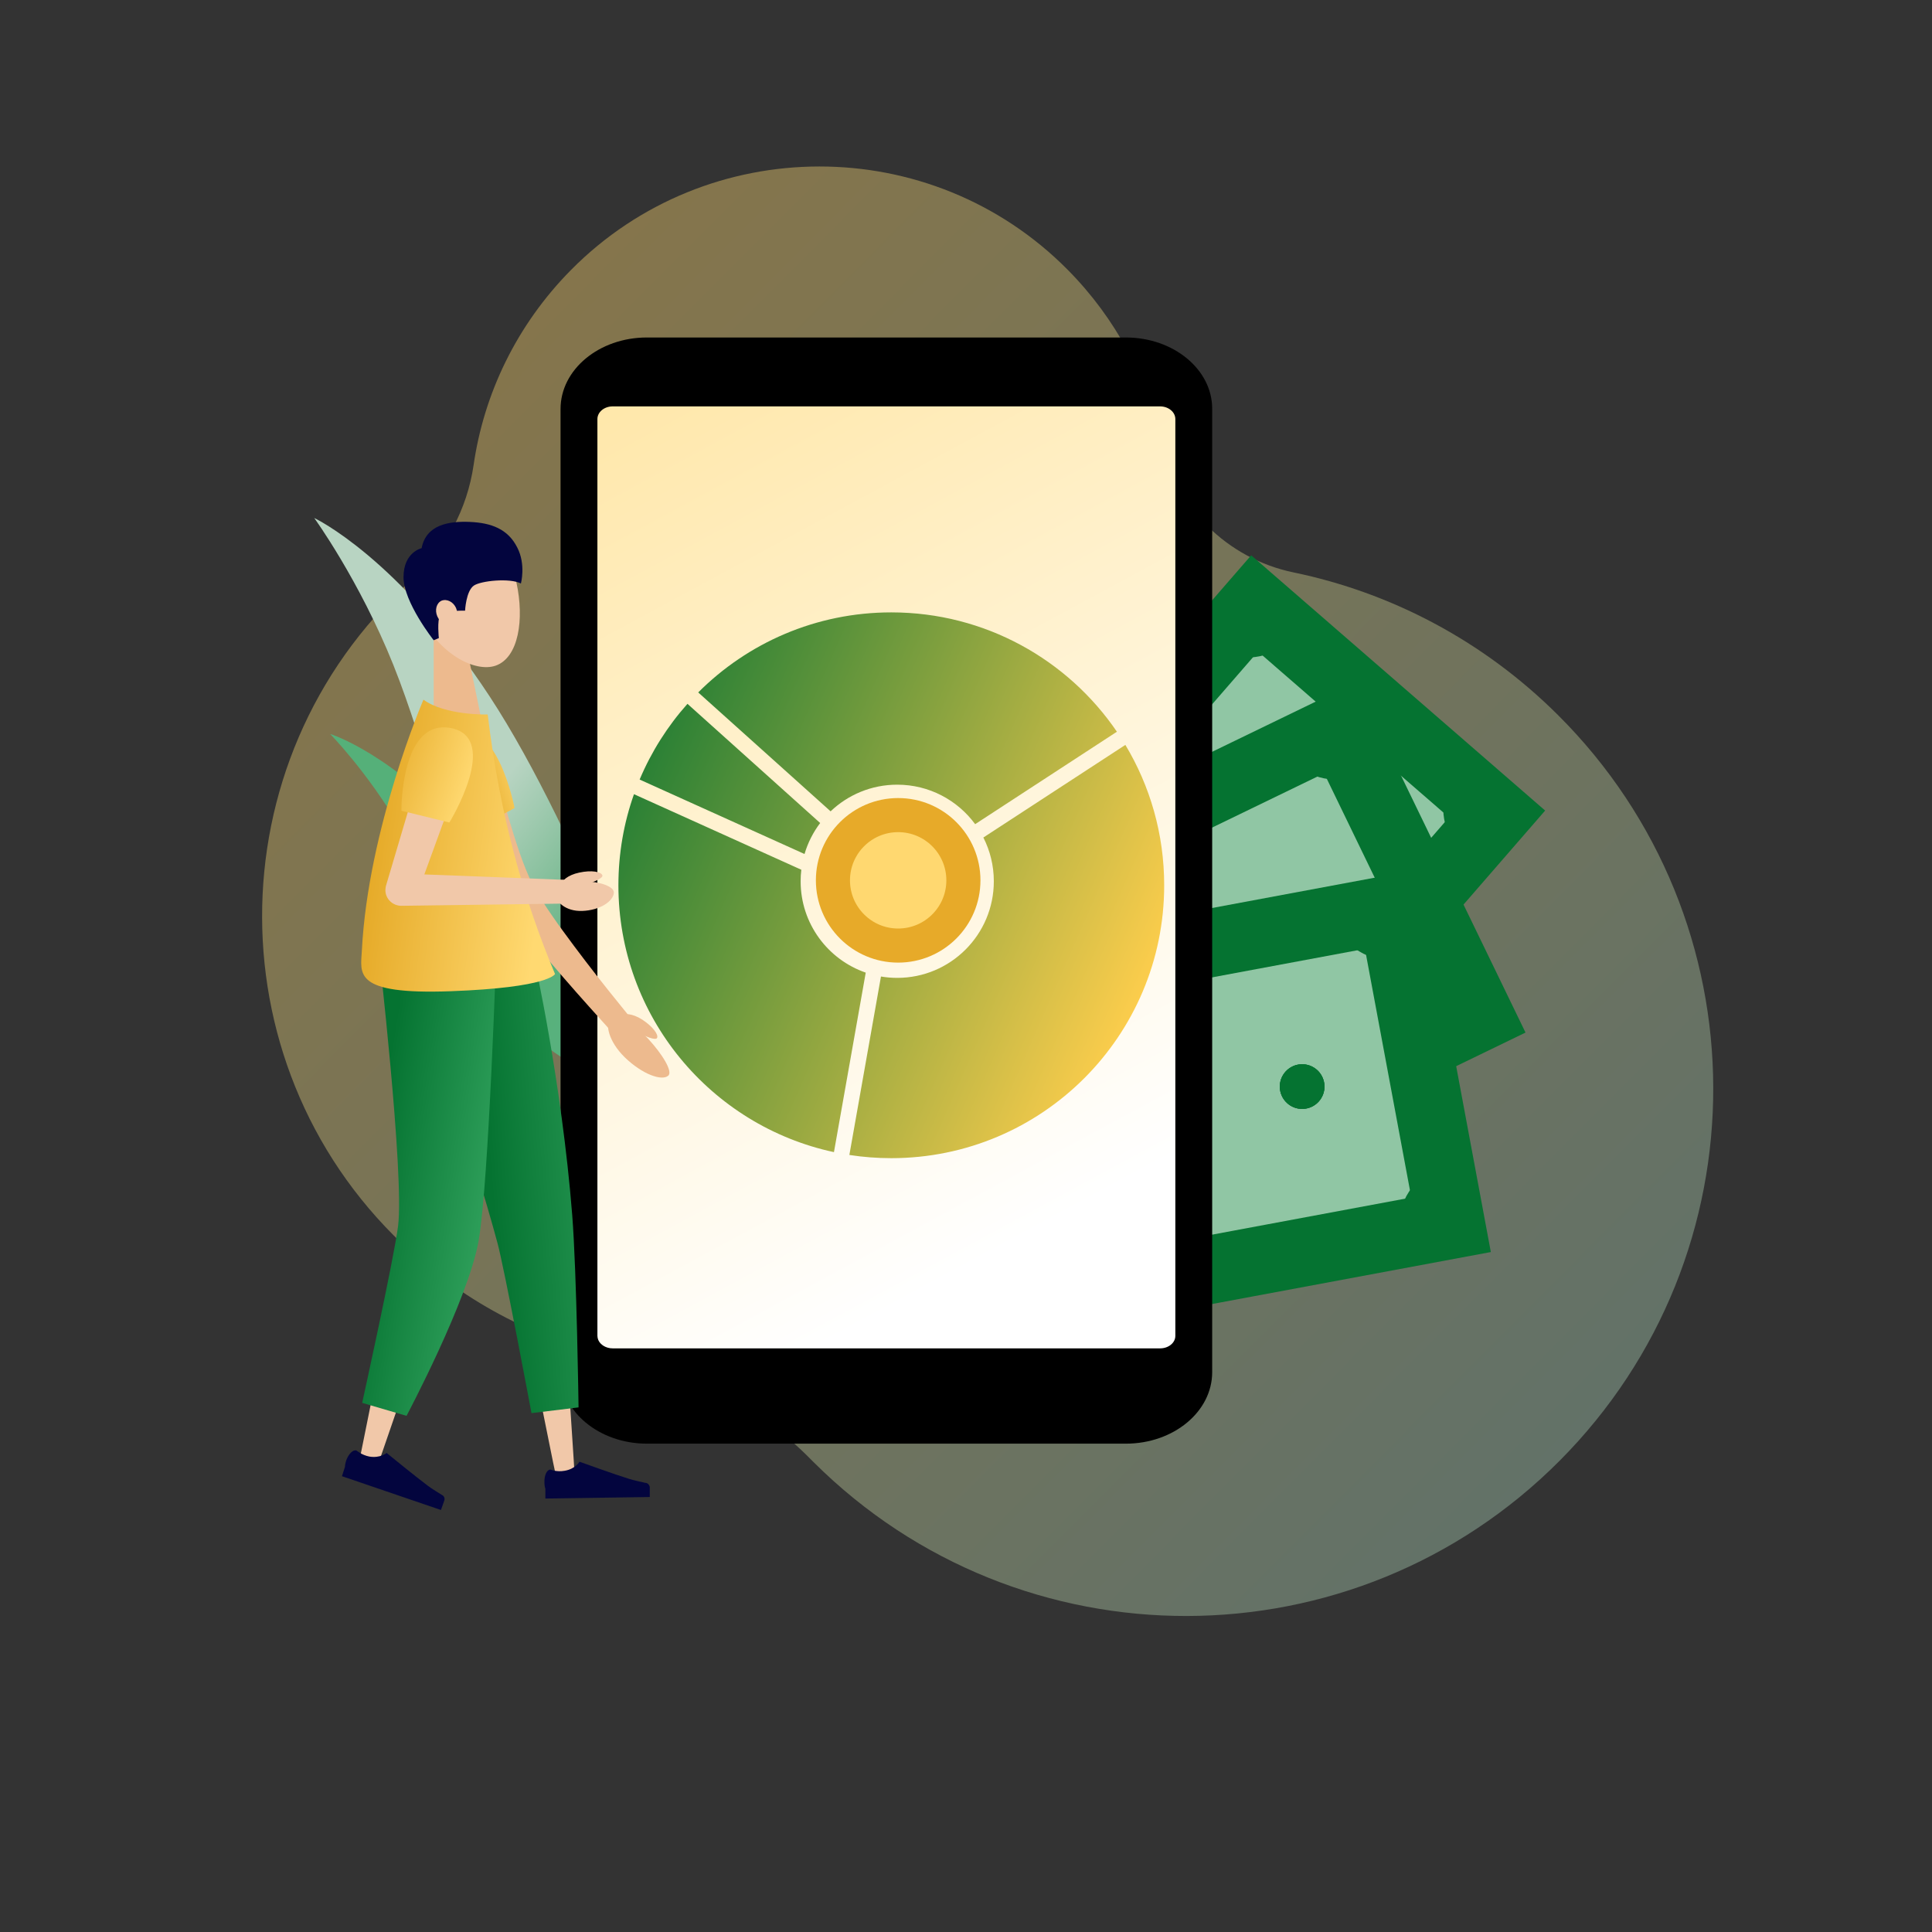
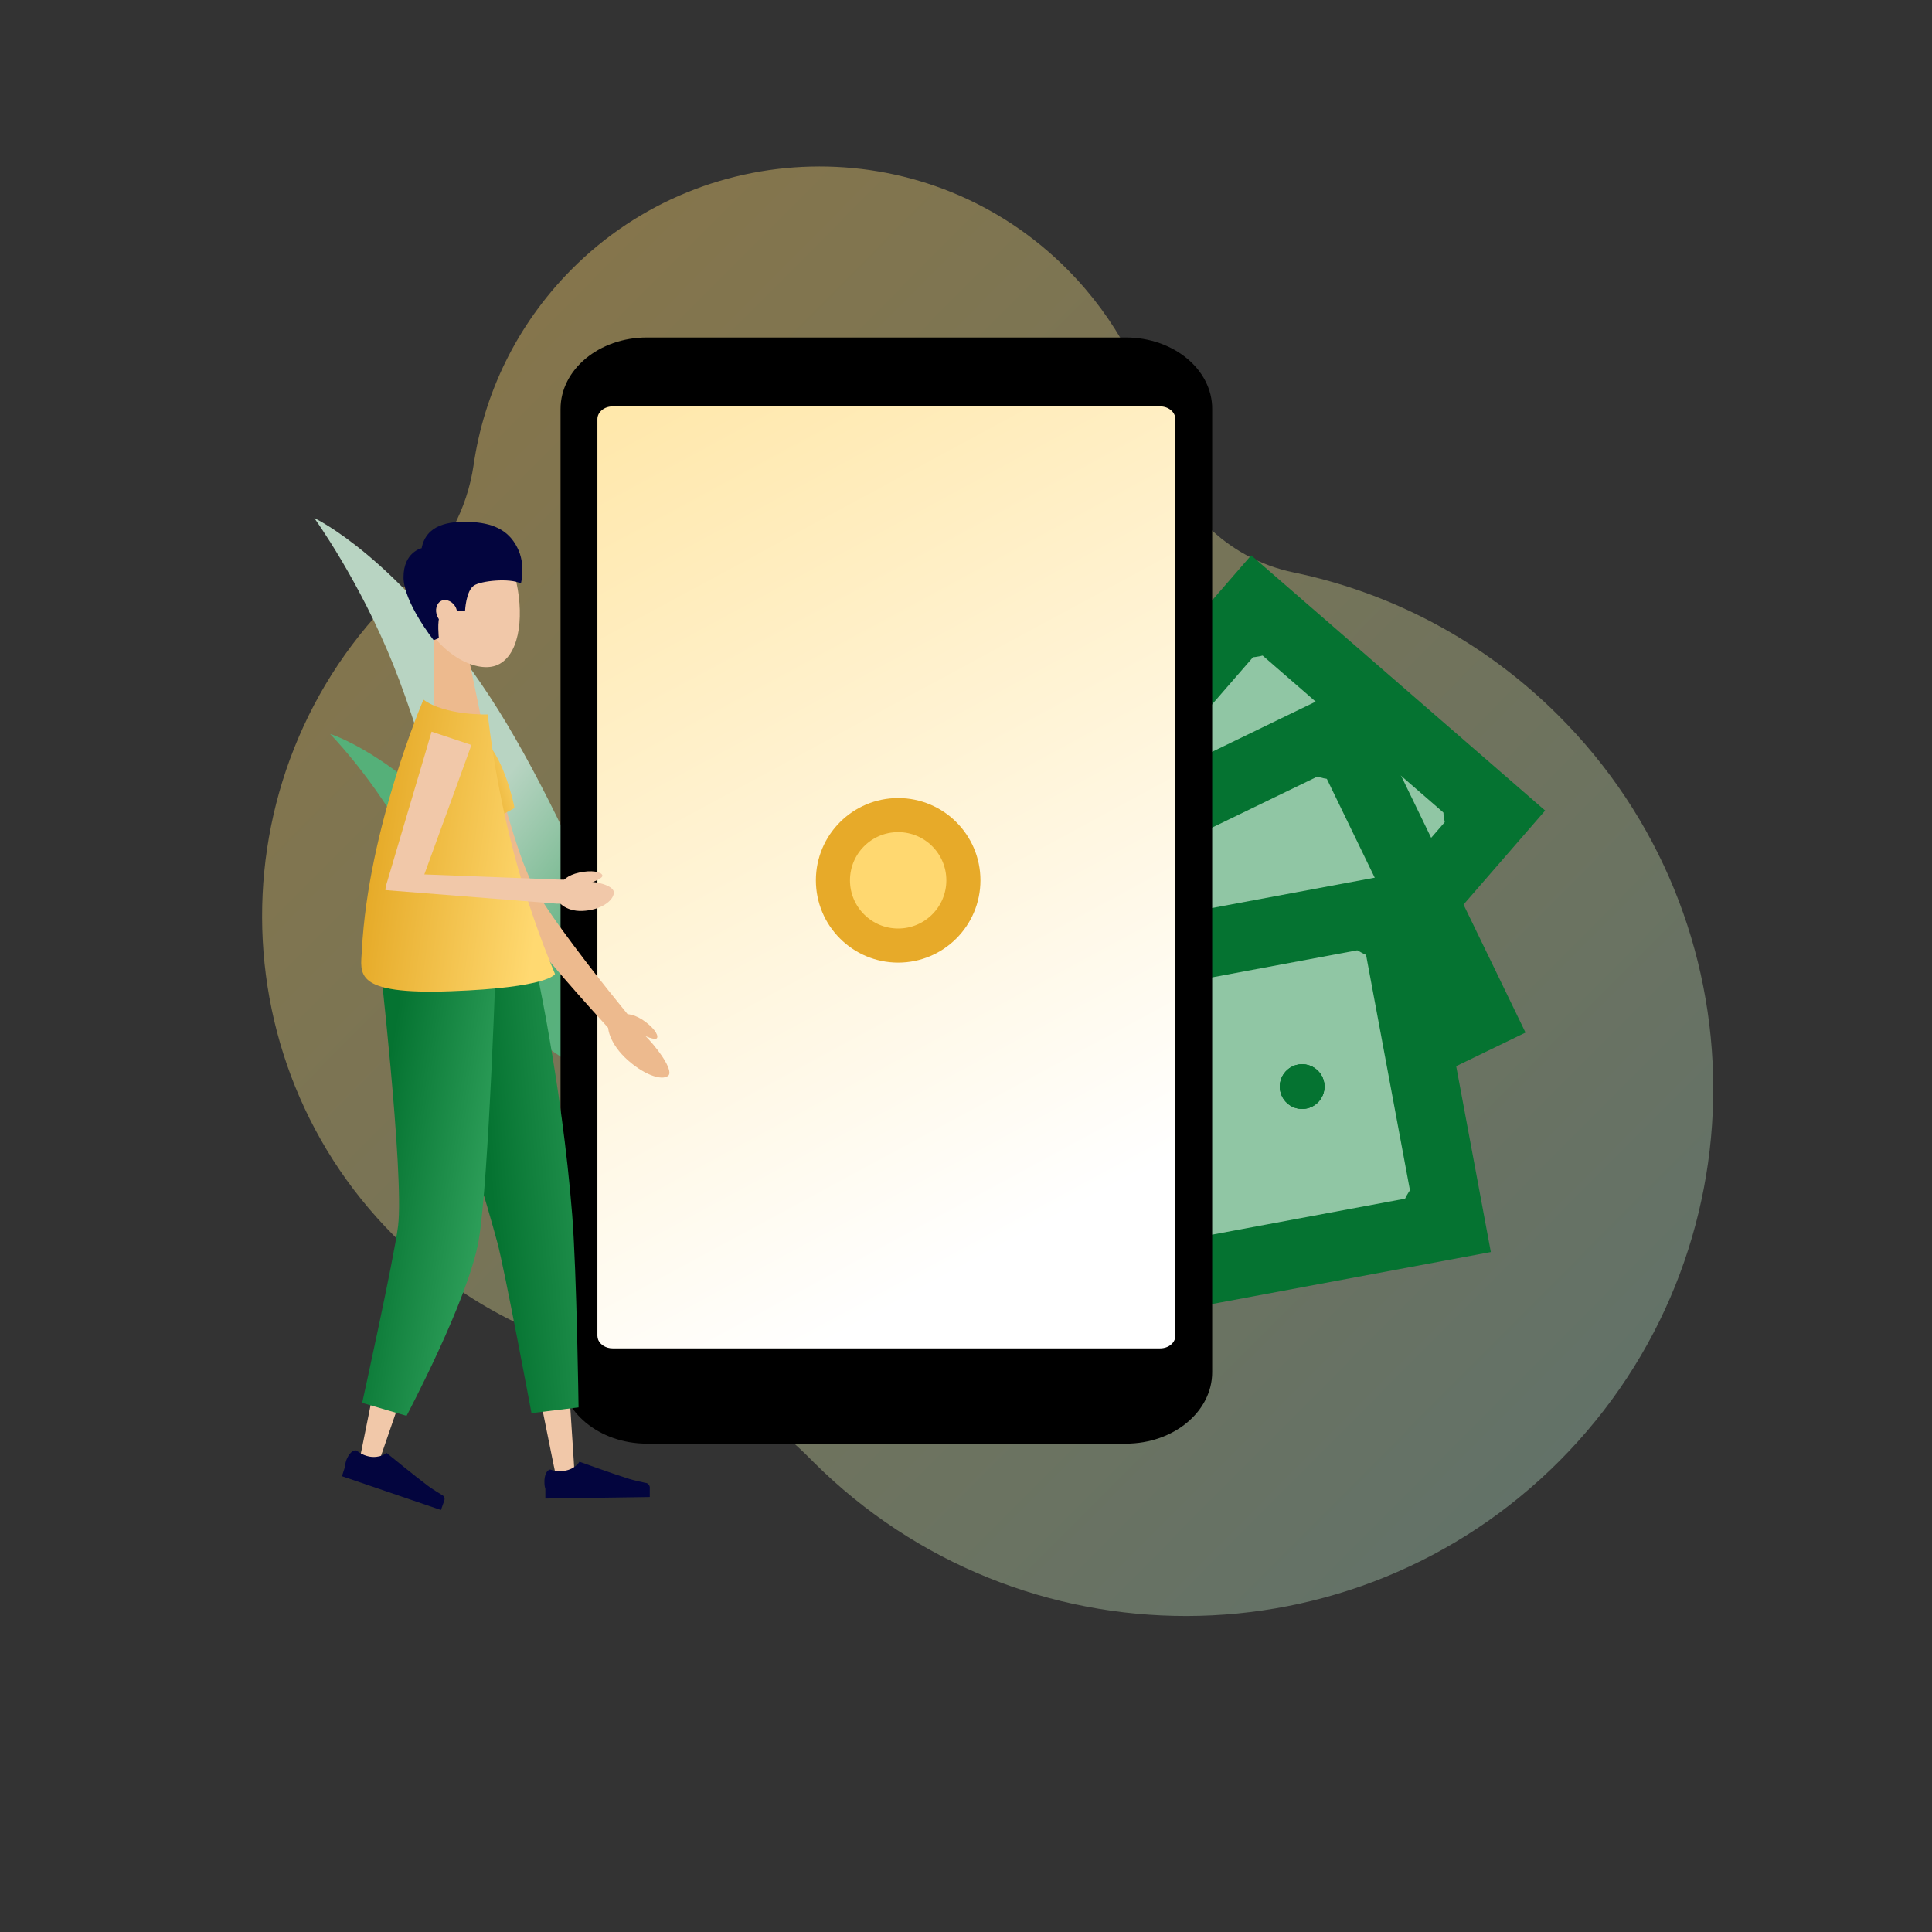
<svg xmlns="http://www.w3.org/2000/svg" width="170" height="170" viewBox="0 0 170 170" fill="none">
  <rect x="0" y="0" width="170" height="170" fill="#333333" stroke="none" />
  <path opacity="0.4" d="M137.083 62.911C130.461 56.319 122.333 52.132 113.822 50.368C107.987 49.16 103.404 44.617 102.142 38.797C100.938 33.287 98.213 28.042 93.951 23.74C81.939 11.608 62.243 11.623 50.237 23.76C45.442 28.615 42.578 34.657 41.672 40.927C41.109 44.775 39.227 48.334 36.327 50.918C36.23 50.996 36.143 51.083 36.056 51.17C18.662 66.991 18.742 94.506 36.235 110.22C41.73 115.149 48.257 118.283 55.081 119.625C61.255 120.841 66.91 123.919 71.328 128.395C71.425 128.492 71.512 128.579 71.609 128.676C89.767 146.752 119.151 146.697 137.238 128.53C155.324 110.363 155.24 80.988 137.083 62.911Z" fill="url(#paint0_linear)" />
  <path d="M58.902 95.38C58.902 95.38 51.117 73.515 43.087 61.281C35.058 49.048 27.65 45.58 27.65 45.58C27.65 45.58 31.608 51.028 34.605 58.492C37.602 65.975 39.129 74.042 43.276 81.205C49.553 92.062 58.902 95.38 58.902 95.38Z" fill="url(#paint1_linear)" />
  <path d="M55.792 95.87C55.792 95.87 48.158 81.525 41.335 73.873C34.511 66.22 29.045 64.58 29.045 64.58C29.045 64.58 32.343 67.935 35.19 72.817C38.036 77.68 39.921 83.128 43.521 87.651C48.968 94.531 55.792 95.87 55.792 95.87Z" fill="url(#paint2_linear)" />
  <rect x="110.392" y="53.096" width="28.256" height="53.454" transform="rotate(40.966 110.392 53.096)" fill="#90C6A4" stroke="#057331" stroke-width="6" />
  <ellipse cx="130.362" cy="71.502" rx="3.337" ry="4.158" transform="rotate(-9.87 130.362 71.502)" fill="#057331" />
  <ellipse cx="76.884" cy="93.551" rx="3.337" ry="4.158" transform="rotate(-9.87 76.884 93.551)" fill="#057331" />
  <ellipse cx="110.164" cy="54.478" rx="3.337" ry="4.158" transform="rotate(78.177 110.164 54.478)" fill="#057331" />
  <ellipse cx="96.669" cy="110.86" rx="3.337" ry="4.158" transform="rotate(78.177 96.669 110.86)" fill="#057331" />
  <circle cx="113.902" cy="70.253" r="1.964" transform="rotate(4.344 113.902 70.253)" fill="#057331" />
  <circle cx="113.902" cy="70.253" r="1.964" transform="rotate(4.344 113.902 70.253)" fill="#057331" />
  <circle cx="113.902" cy="70.253" r="1.964" transform="rotate(4.344 113.902 70.253)" fill="#057331" />
  <circle cx="94.361" cy="91.983" r="1.964" transform="rotate(4.344 94.361 91.983)" fill="#057331" />
  <circle cx="94.361" cy="91.983" r="1.964" transform="rotate(4.344 94.361 91.983)" fill="#057331" />
  <circle cx="94.361" cy="91.983" r="1.964" transform="rotate(4.344 94.361 91.983)" fill="#057331" />
  <rect x="117.906" y="64.036" width="28.256" height="53.454" transform="rotate(64.151 117.906 64.036)" fill="#90C6A4" stroke="#057331" stroke-width="6" />
  <ellipse cx="129.017" cy="88.819" rx="3.337" ry="4.158" transform="rotate(13.315 129.017 88.819)" fill="#057331" />
  <ellipse cx="71.177" cy="88.031" rx="3.337" ry="4.158" transform="rotate(13.315 71.177 88.031)" fill="#057331" />
  <ellipse cx="117.153" cy="65.216" rx="3.337" ry="4.158" transform="rotate(101.362 117.153 65.216)" fill="#057331" />
  <ellipse cx="82.549" cy="111.731" rx="3.337" ry="4.158" transform="rotate(101.362 82.549 111.731)" fill="#057331" />
  <circle cx="114.379" cy="81.189" r="1.964" transform="rotate(27.529 114.379 81.189)" fill="#057331" />
  <circle cx="114.379" cy="81.189" r="1.964" transform="rotate(27.529 114.379 81.189)" fill="#057331" />
-   <circle cx="114.379" cy="81.189" r="1.964" transform="rotate(27.529 114.379 81.189)" fill="#057331" />
  <circle cx="87.86" cy="93.472" r="1.964" transform="rotate(27.529 87.86 93.472)" fill="#057331" />
  <circle cx="87.86" cy="93.472" r="1.964" transform="rotate(27.529 87.86 93.472)" fill="#057331" />
  <circle cx="87.86" cy="93.472" r="1.964" transform="rotate(27.529 87.86 93.472)" fill="#057331" />
  <rect x="122.503" y="79.993" width="28.256" height="53.454" transform="rotate(79.438 122.503 79.993)" fill="#90C6A4" stroke="#057331" stroke-width="6" />
  <ellipse cx="126.686" cy="106.829" rx="3.337" ry="4.158" transform="rotate(28.601 126.686 106.829)" fill="#057331" />
  <ellipse cx="71.101" cy="90.819" rx="3.337" ry="4.158" transform="rotate(28.601 71.101 90.819)" fill="#057331" />
  <ellipse cx="121.465" cy="80.933" rx="3.337" ry="4.158" transform="rotate(116.648 121.465 80.933)" fill="#057331" />
  <ellipse cx="75.823" cy="116.678" rx="3.337" ry="4.158" transform="rotate(116.648 75.823 116.678)" fill="#057331" />
  <circle cx="114.578" cy="95.61" r="1.964" transform="rotate(42.815 114.578 95.61)" fill="#057331" />
  <circle cx="114.578" cy="95.61" r="1.964" transform="rotate(42.815 114.578 95.61)" fill="#057331" />
  <circle cx="114.578" cy="95.61" r="1.964" transform="rotate(42.815 114.578 95.61)" fill="#057331" />
  <circle cx="85.759" cy="100.464" r="1.964" transform="rotate(42.815 85.759 100.464)" fill="#057331" />
  <circle cx="85.759" cy="100.464" r="1.964" transform="rotate(42.815 85.759 100.464)" fill="#057331" />
  <circle cx="85.759" cy="100.464" r="1.964" transform="rotate(42.815 85.759 100.464)" fill="#057331" />
  <path d="M99.061 29.696H56.925C52.717 29.696 49.324 32.517 49.324 35.985V120.741C49.324 124.21 52.732 127.03 56.925 127.03H99.061C103.269 127.03 106.662 124.21 106.662 120.741V35.985C106.677 32.517 103.269 29.696 99.061 29.696Z" fill="black" />
  <path d="M103.42 36.875V117.544C103.42 118.162 102.817 118.645 102.078 118.645H53.909C53.321 118.645 52.823 118.328 52.642 117.906C52.597 117.785 52.567 117.664 52.567 117.544V36.875C52.567 36.257 53.17 35.759 53.909 35.759H102.078C102.817 35.759 103.42 36.257 103.42 36.875Z" fill="url(#paint3_linear)" />
-   <path fill-rule="evenodd" clip-rule="evenodd" d="M78.427 101.909C91.688 101.909 102.439 91.158 102.439 77.897C102.439 73.38 101.192 69.154 99.023 65.545L86.528 73.694C87.116 74.85 87.448 76.159 87.448 77.545C87.448 82.239 83.643 86.045 78.948 86.045C78.461 86.045 77.983 86.004 77.518 85.925L74.737 101.627C75.94 101.813 77.172 101.909 78.427 101.909ZM85.805 72.52C84.258 70.413 81.763 69.045 78.948 69.045C76.676 69.045 74.612 69.937 73.086 71.39L61.437 60.928C65.783 56.577 71.79 53.885 78.427 53.885C86.677 53.885 93.956 58.046 98.279 64.385L85.805 72.52ZM60.491 61.931C58.745 63.891 57.316 66.139 56.283 68.594L70.792 75.146C71.085 74.148 71.556 73.227 72.168 72.418L60.491 61.931ZM55.785 69.882L70.509 76.53C70.469 76.863 70.449 77.202 70.449 77.545C70.449 81.269 72.844 84.434 76.178 85.583L73.381 101.378C62.542 99.06 54.415 89.428 54.415 77.897C54.415 75.086 54.897 72.388 55.785 69.882Z" fill="url(#paint4_linear)" />
  <circle cx="79.031" cy="77.462" r="5.74" fill="#FFD870" stroke="#E7AA29" stroke-width="3" />
  <path d="M43.101 65.497C43.579 67.621 44.11 69.772 44.721 71.87C45.039 72.932 45.358 73.968 45.703 74.977C46.048 75.986 46.447 76.995 46.898 77.898C47.004 78.111 47.137 78.323 47.243 78.535L47.668 79.199C47.96 79.651 48.252 80.102 48.571 80.554C49.182 81.457 49.846 82.333 50.51 83.236C51.837 85.015 53.218 86.768 54.599 88.467L55.263 89.29L53.696 90.645L52.979 89.848C51.466 88.175 49.978 86.502 48.518 84.776C47.801 83.9 47.084 83.05 46.367 82.147C46.022 81.696 45.676 81.244 45.331 80.766L44.827 80.049C44.641 79.784 44.482 79.518 44.322 79.252C43.712 78.19 43.233 77.128 42.809 76.039C42.357 74.977 41.985 73.888 41.587 72.826C40.843 70.675 40.18 68.524 39.569 66.32L39.091 64.594L42.676 63.744L43.101 65.497Z" fill="#EDBA8E" />
  <path d="M58.796 94.655C58.238 95.133 56.538 94.549 54.972 93.035C53.538 91.627 53.219 90.087 53.724 89.556C54.919 88.414 59.672 93.938 58.796 94.655Z" fill="#EDBA8E" />
  <path d="M57.813 91.336C57.972 91.044 57.441 90.327 56.512 89.716C55.635 89.159 54.865 89.132 54.706 89.398C54.308 90.035 57.574 91.788 57.813 91.336Z" fill="#EDBA8E" />
  <path d="M41.455 73.17C41.455 73.17 35.905 67.222 39.782 64.859C43.632 62.522 45.279 71.099 45.279 71.099L41.455 73.17Z" fill="url(#paint5_linear)" />
  <path d="M42.358 63.292H38.162V55.299H40.711L42.358 63.292Z" fill="#EDBA8E" />
  <path d="M45.438 51.236C46.155 54.529 45.624 57.848 43.632 58.565C41.773 59.229 38.533 57.45 37.073 54.21C35.506 50.784 36.276 48.235 39.038 47.279C41.959 46.243 44.668 47.624 45.438 51.236Z" fill="#F1C8A9" />
  <path d="M38.161 56.335L38.613 56.149C38.613 56.149 38.453 54.582 38.719 54.184C39.091 53.679 40.923 53.732 40.923 53.732C40.923 53.732 41.003 52.006 41.693 51.528C42.304 51.103 44.853 50.838 45.836 51.342C45.836 51.342 46.287 49.669 45.517 48.182C44.694 46.536 43.207 46.005 41.348 45.925C39.489 45.845 37.498 46.164 37.099 48.235C37.099 48.235 35.506 48.581 35.506 50.785C35.506 52.989 38.161 56.335 38.161 56.335Z" fill="#03053E" />
  <path d="M40.126 53.493C40.365 54.051 40.206 54.662 39.754 54.874C39.303 55.087 38.719 54.794 38.48 54.237C38.241 53.679 38.4 53.068 38.852 52.856C39.33 52.67 39.887 52.962 40.126 53.493Z" fill="#F1C8A9" />
  <path d="M50.483 128.485L49.155 108.144L49.102 107.852L45.517 88.36L44.853 84.695L37.152 86.687L38.347 90.219L44.694 109.02L44.641 108.728L48.677 128.724L48.863 129.6L50.536 129.388L50.483 128.485Z" fill="#F1C8A9" />
  <path d="M36.249 83.182L36.196 86.899L35.825 107.692L31.815 127.582L31.629 128.458L33.249 128.91L33.541 128.06L40.259 108.542C40.259 108.515 40.286 108.489 40.286 108.436L40.339 108.117L43.552 87.51L44.136 83.819L36.249 83.182Z" fill="#F1C8A9" />
  <path d="M46.978 84.272C46.978 84.272 49.421 95.133 50.351 106.923C50.749 112.022 50.908 123.839 50.908 123.839L46.766 124.344C46.766 124.344 44.376 111.57 43.765 109.34C41.933 102.515 36.117 84.325 36.117 84.325L46.978 84.272Z" fill="url(#paint6_linear)" />
  <path d="M33.276 83.262C33.276 83.262 35.586 103.338 35.028 107.879C34.657 110.8 31.868 123.44 31.868 123.44L35.772 124.582C35.772 124.582 41.216 114.332 42.119 109.153C43.021 103.975 43.685 83.235 43.685 83.235L33.276 83.262Z" fill="url(#paint7_linear)" />
  <path d="M38.426 62.123C38.426 62.123 40.551 64.327 42.755 63.053C42.755 63.053 43.578 70.78 44.561 74.073C45.543 77.339 48.438 85.943 48.438 85.943H32.478C32.027 78.614 34.788 70.302 38.426 62.123Z" fill="#75D1F2" />
  <path d="M37.259 61.566C37.259 61.566 32.399 72.852 31.842 83.607C31.735 85.679 31.018 87.537 39.675 87.219C48.333 86.9 48.837 85.705 48.837 85.705C46.102 79.173 43.977 71.764 42.915 62.868C42.889 62.868 39.197 62.974 37.259 61.566Z" fill="url(#paint8_linear)" />
  <path d="M56.777 130.477C56.777 130.477 55.688 130.238 55.369 130.132C54.148 129.76 50.988 128.618 50.988 128.618C50.988 128.618 50.642 129.255 49.687 129.415C48.969 129.548 48.438 129.309 48.438 129.309C48.12 129.309 47.881 129.813 47.907 130.45C47.907 130.663 47.934 130.849 47.987 131.008V131.858L57.175 131.725V130.849C57.148 130.663 56.989 130.477 56.777 130.477Z" fill="#03053E" />
  <path d="M38.879 131.539C38.879 131.539 37.923 130.955 37.657 130.742C36.621 129.972 34.019 127.848 34.019 127.848C34.019 127.848 33.461 128.326 32.505 128.166C31.815 128.034 31.39 127.635 31.363 127.635C31.071 127.529 30.673 127.927 30.461 128.512C30.407 128.698 30.354 128.883 30.354 129.069L30.089 129.893L38.799 132.867L39.091 132.044C39.171 131.831 39.065 131.619 38.879 131.539Z" fill="#03053E" />
-   <path d="M49.049 77.393L37.338 76.942L40.87 67.249L41.48 65.549L37.975 64.381L37.471 66.107L33.992 77.844L33.965 77.924C33.939 78.057 33.912 78.19 33.912 78.322C33.912 79.093 34.55 79.703 35.32 79.703L49.022 79.517L50.084 79.491L50.111 77.419L49.049 77.393Z" fill="#F1C8A9" />
-   <path d="M35.32 71.338C35.32 71.338 35.24 63.212 39.675 64.062C44.11 64.939 39.542 72.374 39.542 72.374L35.32 71.338Z" fill="url(#paint9_linear)" />
+   <path d="M49.049 77.393L37.338 76.942L40.87 67.249L41.48 65.549L37.975 64.381L37.471 66.107L33.992 77.844L33.965 77.924C33.939 78.057 33.912 78.19 33.912 78.322L49.022 79.517L50.084 79.491L50.111 77.419L49.049 77.393Z" fill="#F1C8A9" />
  <path d="M54.014 78.561C53.961 79.305 52.793 80.102 51.226 80.155C49.792 80.208 48.863 79.358 48.889 78.615C48.916 76.968 54.094 77.42 54.014 78.561Z" fill="#F1C8A9" />
  <path d="M53.005 77.022C52.899 76.703 52.049 76.544 50.96 76.783C49.951 76.996 49.367 77.527 49.447 77.845C49.58 78.562 53.164 77.5 53.005 77.022Z" fill="#F1C8A9" />
  <defs>
    <linearGradient id="paint0_linear" x1="36.95" y1="37.103" x2="133.022" y2="132.751" gradientUnits="userSpaceOnUse">
      <stop stop-color="#FFD870" />
      <stop offset="1" stop-color="#A9CFB6" />
    </linearGradient>
    <linearGradient id="paint1_linear" x1="26.899" y1="57.772" x2="61.665" y2="85.722" gradientUnits="userSpaceOnUse">
      <stop offset="0.457" stop-color="#B8D4C2" />
      <stop offset="1" stop-color="#289954" />
    </linearGradient>
    <linearGradient id="paint2_linear" x1="38.71" y1="78.407" x2="122.117" y2="125.776" gradientUnits="userSpaceOnUse">
      <stop stop-color="#55B079" />
      <stop offset="1" stop-color="#68B790" />
    </linearGradient>
    <linearGradient id="paint3_linear" x1="39.226" y1="10.463" x2="105.854" y2="133.675" gradientUnits="userSpaceOnUse">
      <stop stop-color="#FFDF8C" />
      <stop offset="0.791" stop-color="white" />
    </linearGradient>
    <linearGradient id="paint4_linear" x1="102.439" y1="91.775" x2="47.159" y2="67.512" gradientUnits="userSpaceOnUse">
      <stop offset="0.057" stop-color="#FCCD4C" />
      <stop offset="1" stop-color="#057331" />
    </linearGradient>
    <linearGradient id="paint5_linear" x1="45.641" y1="67.465" x2="42.4" y2="68.425" gradientUnits="userSpaceOnUse">
      <stop stop-color="#FCD368" />
      <stop offset="1" stop-color="#EAB335" />
    </linearGradient>
    <linearGradient id="paint6_linear" x1="52.672" y1="103.395" x2="43.228" y2="104.196" gradientUnits="userSpaceOnUse">
      <stop stop-color="#259551" />
      <stop offset="1" stop-color="#057331" />
    </linearGradient>
    <linearGradient id="paint7_linear" x1="43.211" y1="104.444" x2="32.761" y2="102.781" gradientUnits="userSpaceOnUse">
      <stop stop-color="#2E9F5A" />
      <stop offset="1" stop-color="#057331" />
    </linearGradient>
    <linearGradient id="paint8_linear" x1="47.975" y1="75.904" x2="32.38" y2="73.846" gradientUnits="userSpaceOnUse">
      <stop stop-color="#FFD971" />
      <stop offset="1" stop-color="#E5A926" />
    </linearGradient>
    <linearGradient id="paint9_linear" x1="41.378" y1="68.838" x2="33.556" y2="66.245" gradientUnits="userSpaceOnUse">
      <stop stop-color="#FFD971" />
      <stop offset="1" stop-color="#E7AC2A" />
    </linearGradient>
  </defs>
</svg>